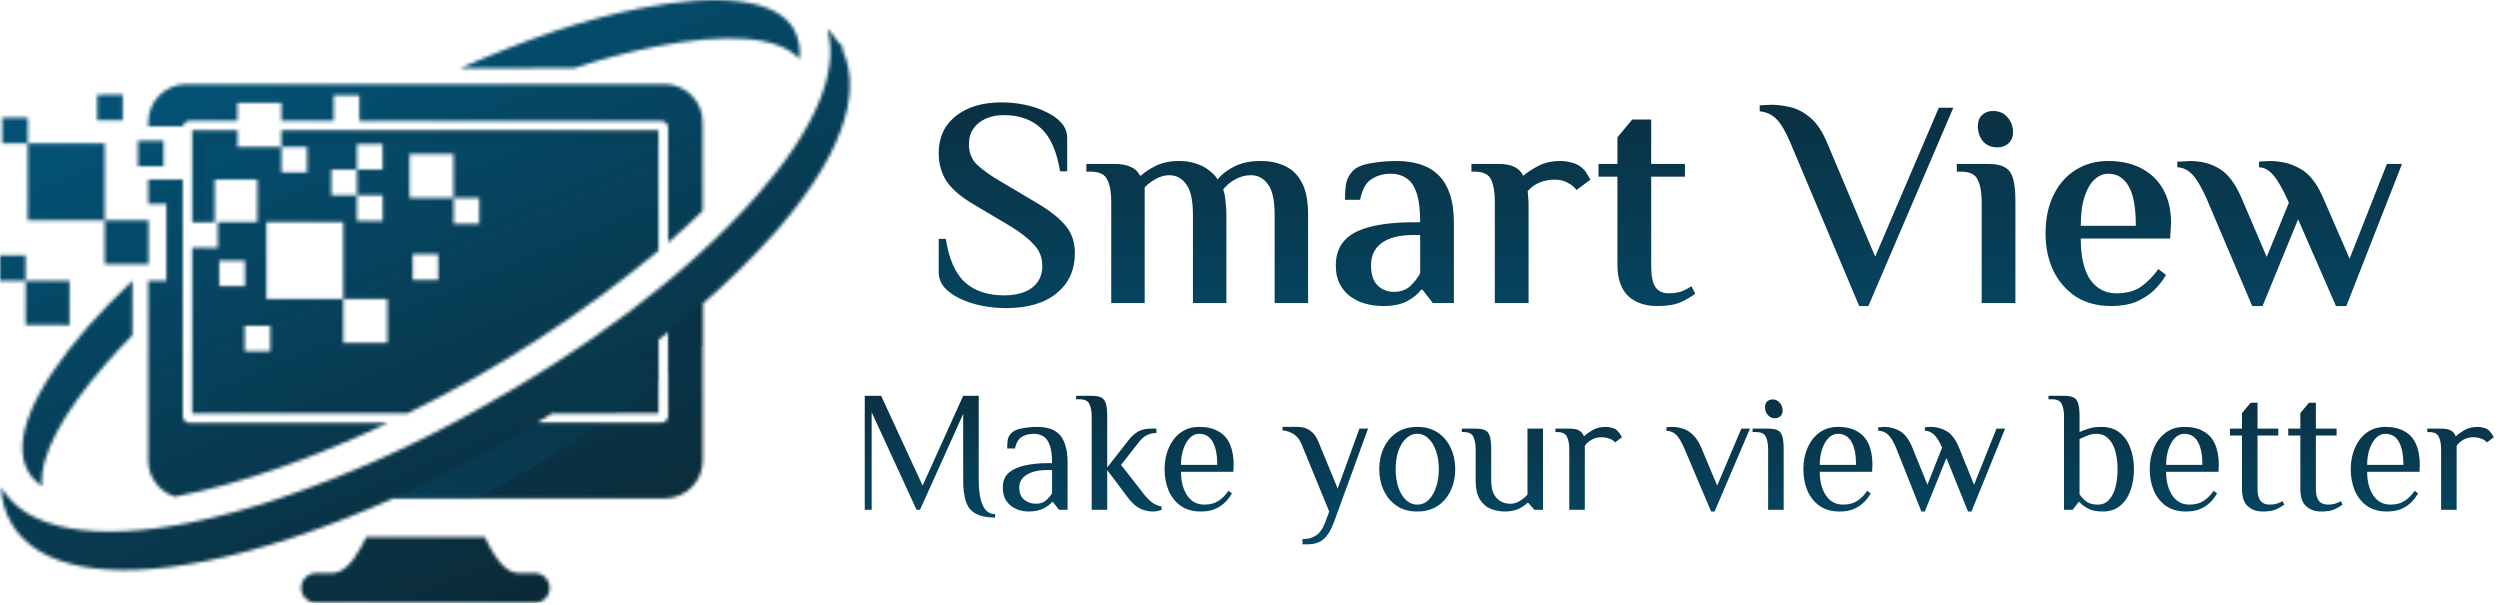
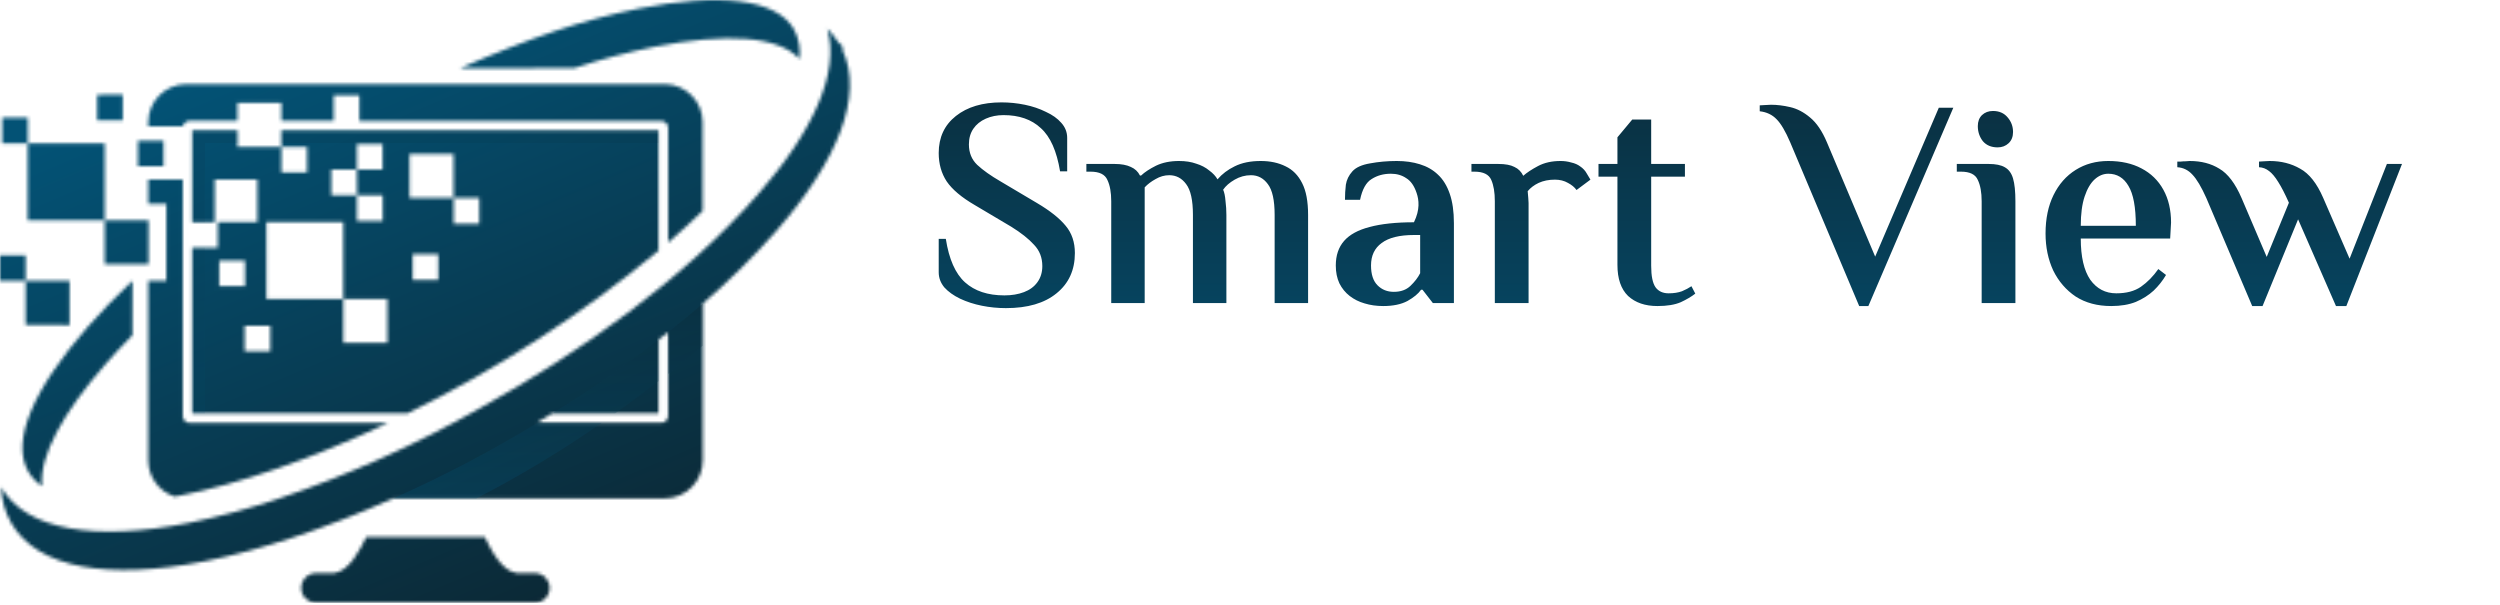
<svg xmlns="http://www.w3.org/2000/svg" width="752" height="182" viewBox="0 0 752 182" fill="none">
  <mask id="mask0_890_13" style="mask-type:luminance" maskUnits="userSpaceOnUse" x="0" y="0" width="256" height="182">
    <path d="M110.184 161.542C108.291 165.314 105.113 171.781 100.511 172.403H94.763C92.297 172.587 90.448 174.735 90.632 177.2C90.803 179.494 92.684 181.285 94.984 181.343H160.978C163.45 181.275 165.399 179.217 165.331 176.745C165.269 174.448 163.477 172.572 161.186 172.403H155.493C150.836 171.781 147.658 165.314 145.82 161.542H110.184V161.542ZM54.995 53.983V125.173C54.995 126.303 55.911 127.218 57.04 127.218H116.664C93.81 138.065 72.115 145.527 53.779 149.147L52.577 149.382C47.834 147.871 44.607 143.472 44.59 138.494V84.438H50.035V61.321H44.59V53.983H54.995V53.983ZM199.917 25.311C206.224 25.326 211.335 30.432 211.358 36.739V63.449C208.116 66.599 204.652 69.773 200.967 72.969V38.425C200.96 37.298 200.048 36.387 198.922 36.379H108.097V28.641H100.387V36.338H84.648V30.935H71.425V36.338H57.04C56.056 36.346 55.213 37.044 55.023 38.01H44.59V36.739C44.613 30.432 49.724 25.326 56.032 25.311H199.917V25.311ZM39.837 100.854C36.944 103.755 34.264 106.625 31.795 109.462C18.875 124.22 11.787 137.278 12.643 146.218C10.95 145.088 9.533 143.591 8.498 141.838C3.137 132.58 10.35 116.648 26.323 98.408C30.316 93.848 34.849 89.178 39.865 84.452L39.837 100.854V100.854ZM138.386 20.544C148.321 16.205 157.897 12.392 167.086 9.296C175.34 6.527 183.757 4.271 192.29 2.539C216.07 -2.172 233.467 -0.459 238.814 8.785C240.292 11.527 240.872 14.664 240.473 17.753C234.254 10.775 218.281 9.835 196.905 14.064C188.748 15.722 180.696 17.863 172.793 20.475L138.386 20.544V20.544ZM200.967 99.956L198.065 102.194V124.303H166.174C164.626 125.27 163.079 126.223 161.517 127.163H198.922C200.048 127.155 200.96 126.244 200.967 125.118L200.967 99.956H200.967ZM248.819 8.619C250.042 9.811 251.126 11.136 252.052 12.571L253.434 13.953V15.059C259.9 28.78 251.914 48.456 233.508 69.473C226.644 77.249 219.257 84.548 211.4 91.319V138.494C211.385 144.804 206.269 149.913 199.959 149.921H118.226C97.651 159.124 78.154 165.549 61.42 168.865C32.928 174.503 11.317 171.118 3.385 157.341C1.479 154.001 0.43 150.242 0.332 146.397V146.522C7.918 159.663 28.907 162.813 56.736 157.314C65.969 155.425 75.074 152.961 83.999 149.935C104.947 142.832 125.168 133.74 144.383 122.783C174.478 106.022 205.472 84.189 228.023 58.433C244.715 39.364 252.701 21.567 248.819 8.619H248.819H248.819ZM84.648 44.173H92.359V51.883H84.648V44.173H71.425V39.198H57.842V66.834H64.599V53.983H77.408V66.793H65.511V74.503H57.842V124.358H122.551C149.558 111.067 174.904 94.64 198.065 75.415V39.198H84.648V44.173L84.648 44.173ZM65.953 78.386H73.705V86.096H65.953V78.386ZM107.406 58.723H115.117V66.433H107.365V58.737H99.654V51.026H107.365V43.33H115.075V51.026H107.365L107.406 58.723ZM103.261 89.91H116.54V103.147H103.261V89.91H80.13V66.793H103.261V89.91ZM136.424 59.511H144.176V67.332H136.465V59.552H123.186V46.315H136.424V59.511ZM124.126 76.493H131.836V84.203H124.126V76.493ZM73.594 97.98H81.304V105.69H73.594V97.98ZM41.495 42.321V50.032H49.206V42.321H41.495ZM8.332 43.136V66.254H31.505V79.491H44.687V66.254H31.505V43.136H8.332H8.332ZM0.663 35.426V43.136H8.374V35.426H0.663V35.426ZM29.225 28.517V36.227H36.935V28.448L29.225 28.517V28.517ZM20.934 97.772V84.48H7.71V76.769H0V84.48H7.71V97.731L20.934 97.772ZM157.261 91.388V78.082H144.038V91.319L157.261 91.388Z" fill="white" />
  </mask>
  <g mask="url(#mask0_890_13)">
    <path d="M259.9 -2.145H-0V181.343H259.9V-2.145Z" fill="url(#paint0_linear_890_13)" />
  </g>
  <path opacity="0.3" fill-rule="evenodd" clip-rule="evenodd" d="M211.358 91.333C207.973 94.304 204.449 97.123 200.967 99.955V112.502C204.574 109.656 208.056 106.809 211.358 103.99V91.333ZM198.065 102.194C187.847 110.141 177.201 117.522 166.174 124.302H185.077C189.554 121.143 193.897 117.919 198.107 114.63L198.065 102.194V102.194ZM180.945 127.218H161.6C147.655 135.712 133.176 143.295 118.253 149.921H143.278C156.334 143.192 168.931 135.608 180.987 127.218H180.945V127.218Z" fill="url(#paint1_linear_890_13)" />
  <path opacity="0.1" fill-rule="evenodd" clip-rule="evenodd" d="M57.841 74.503V124.358H61.655V74.503H57.841ZM84.648 43.012H198.065V39.198H84.648V43.012H84.648ZM61.655 43.012H71.424V39.198H57.841V66.834H61.655V43.012V43.012Z" fill="url(#paint2_linear_890_13)" />
-   <path d="M302.577 92.683C300.143 92.683 297.739 92.445 295.365 91.97C292.99 91.495 290.794 90.783 288.775 89.833C286.816 88.883 285.243 87.756 284.056 86.45C282.928 85.084 282.364 83.571 282.364 81.908V71.847H284.501C285.451 77.961 287.38 82.324 290.289 84.936C293.198 87.548 297.146 88.854 302.132 88.854C304.328 88.854 306.287 88.527 308.009 87.874C309.73 87.221 311.066 86.242 312.016 84.936C313.025 83.571 313.53 81.938 313.53 80.038C313.53 77.486 312.698 75.349 311.036 73.627C309.434 71.847 307.148 70.036 304.18 68.196L293.228 61.696C289.25 59.38 286.431 57.006 284.768 54.572C283.166 52.138 282.364 49.289 282.364 46.024C282.364 41.334 284.086 37.624 287.529 34.894C290.972 32.163 295.543 30.797 301.242 30.797C303.616 30.797 305.961 31.035 308.276 31.51C310.591 31.985 312.698 32.697 314.598 33.647C316.557 34.537 318.1 35.636 319.228 36.941C320.416 38.247 321.009 39.761 321.009 41.483V51.545H318.872C317.863 45.43 315.934 41.097 313.084 38.544C310.294 35.932 306.554 34.626 301.865 34.626C299.906 34.626 298.125 34.983 296.522 35.695C294.919 36.407 293.673 37.416 292.782 38.722C291.892 40.028 291.447 41.601 291.447 43.442C291.447 45.935 292.278 47.983 293.94 49.586C295.661 51.188 298.006 52.851 300.974 54.572L311.927 61.072C315.845 63.387 318.724 65.673 320.564 67.929C322.404 70.125 323.324 72.856 323.324 76.121C323.324 81.226 321.484 85.262 317.804 88.231C314.182 91.199 309.107 92.683 302.577 92.683ZM334.259 91.169V60.538C334.259 57.867 333.873 55.73 333.102 54.127C332.389 52.465 330.698 51.634 328.026 51.634H326.78V49.319H335.328C337.287 49.319 338.89 49.615 340.136 50.209C341.383 50.743 342.303 51.604 342.896 52.791H343.253C344.321 51.782 345.805 50.803 347.705 49.853C349.664 48.903 351.979 48.428 354.65 48.428C356.609 48.428 358.331 48.695 359.815 49.23C361.358 49.704 362.664 50.387 363.733 51.278C364.861 52.108 365.692 52.999 366.226 53.949C367.591 52.346 369.313 51.04 371.39 50.031C373.527 48.962 376.139 48.428 379.226 48.428C382.076 48.428 384.569 48.962 386.706 50.031C388.843 51.04 390.505 52.732 391.692 55.106C392.88 57.422 393.473 60.597 393.473 64.634V91.169H383.411V64.634C383.411 60.241 382.729 57.154 381.363 55.373C380.057 53.593 378.365 52.702 376.288 52.702C374.566 52.702 372.934 53.147 371.39 54.038C369.847 54.928 368.689 55.937 367.918 57.065C368.274 57.837 368.511 58.965 368.63 60.449C368.808 61.874 368.897 63.269 368.897 64.634V91.169H358.835V64.634C358.835 60.241 358.153 57.154 356.787 55.373C355.481 53.593 353.789 52.702 351.712 52.702C350.287 52.702 348.922 53.088 347.616 53.86C346.31 54.572 345.212 55.403 344.321 56.353V91.169H334.259ZM416.054 92.059C414.036 92.059 412.166 91.792 410.444 91.258C408.782 90.783 407.298 90.041 405.992 89.032C404.686 88.023 403.647 86.746 402.876 85.203C402.163 83.66 401.807 81.879 401.807 79.86C401.807 76.833 402.638 74.369 404.3 72.47C405.962 70.57 408.515 69.175 411.958 68.285C415.46 67.335 419.913 66.86 425.315 66.86H427.184C427.184 63.061 426.828 60.123 426.116 58.045C425.404 55.908 424.365 54.424 422.999 53.593C421.693 52.702 420.15 52.257 418.369 52.257C416.173 52.257 414.243 52.791 412.581 53.86C410.919 54.869 409.762 56.947 409.109 60.093H404.567C404.567 58.549 404.656 57.036 404.835 55.552C405.072 54.068 405.725 52.732 406.794 51.545C407.862 50.357 409.643 49.556 412.136 49.14C414.689 48.666 417.36 48.428 420.15 48.428C422.703 48.428 425.018 48.755 427.095 49.408C429.232 50.06 431.043 51.099 432.527 52.524C434.07 53.949 435.258 55.878 436.089 58.312C436.92 60.686 437.335 63.625 437.335 67.127V91.169H431.013L427.897 87.162H427.452C426.621 88.349 425.255 89.477 423.356 90.546C421.456 91.555 419.022 92.059 416.054 92.059ZM419.26 87.785C421.337 87.785 422.999 87.192 424.246 86.004C425.552 84.758 426.531 83.481 427.184 82.176V70.689H425.315C420.981 70.689 417.746 71.49 415.609 73.093C413.472 74.636 412.403 76.892 412.403 79.86C412.403 82.532 413.056 84.52 414.362 85.826C415.668 87.132 417.301 87.785 419.26 87.785ZM449.644 91.169V60.538C449.644 57.867 449.288 55.73 448.576 54.127C447.863 52.465 446.172 51.634 443.5 51.634H442.61V49.319H450.713C452.79 49.319 454.393 49.615 455.521 50.209C456.708 50.743 457.599 51.634 458.192 52.88C459.261 51.931 460.745 50.951 462.645 49.942C464.544 48.933 466.8 48.428 469.412 48.428C470.54 48.428 471.608 48.577 472.618 48.873C473.686 49.111 474.576 49.497 475.289 50.031C476.179 50.624 476.862 51.367 477.337 52.257C477.812 53.088 478.168 53.682 478.405 54.038L474.22 57.154C473.627 56.323 472.766 55.611 471.638 55.017C470.51 54.364 469.204 54.038 467.72 54.038C465.88 54.038 464.247 54.364 462.823 55.017C461.457 55.67 460.359 56.501 459.528 57.511C459.587 58.223 459.647 58.906 459.706 59.559C459.766 60.152 459.795 60.657 459.795 61.072V91.169H449.644ZM498.545 92.059C494.865 92.059 491.926 91.05 489.73 89.032C487.593 86.954 486.524 83.838 486.524 79.682V53.147H480.826V49.319H486.524V41.305L490.976 35.962H496.675V49.319H506.826V53.147H496.675V79.95C496.675 83.036 497.12 85.203 498.011 86.45C498.901 87.637 500.207 88.231 501.929 88.231C503.472 88.231 504.808 88.023 505.936 87.607C507.064 87.132 508.013 86.628 508.785 86.094L509.943 88.32C508.815 89.21 507.36 90.071 505.58 90.902C503.799 91.674 501.454 92.059 498.545 92.059ZM559.244 92.059L538.497 42.818C537.072 39.494 535.707 37.179 534.401 35.873C533.095 34.508 531.403 33.706 529.326 33.469V31.688C529.563 31.688 530.097 31.658 530.928 31.599C531.7 31.54 532.294 31.51 532.709 31.51C534.55 31.51 536.479 31.747 538.497 32.222C540.575 32.697 542.563 33.736 544.463 35.339C546.422 36.941 548.114 39.435 549.539 42.818L564.053 77.189L583.197 32.4H587.56L562.005 92.059H559.244ZM596.083 91.169V60.538C596.083 57.867 595.697 55.73 594.926 54.127C594.213 52.465 592.522 51.634 589.85 51.634H588.604V49.319H598.22C600.298 49.319 601.901 49.645 603.029 50.298C604.216 50.951 605.047 52.079 605.522 53.682C605.997 55.284 606.234 57.57 606.234 60.538V91.169H596.083ZM600.892 44.332C598.992 44.332 597.508 43.709 596.439 42.462C595.43 41.156 594.926 39.642 594.926 37.921C594.926 36.556 595.341 35.457 596.172 34.626C597.063 33.795 598.161 33.38 599.467 33.38C601.366 33.38 602.851 34.033 603.919 35.339C604.988 36.585 605.522 38.04 605.522 39.702C605.522 41.127 605.077 42.254 604.186 43.086C603.296 43.916 602.198 44.332 600.892 44.332ZM635.068 92.059C630.912 92.059 627.35 91.11 624.382 89.21C621.474 87.251 619.218 84.639 617.615 81.374C616.072 78.05 615.3 74.34 615.3 70.244C615.3 65.792 616.101 61.933 617.704 58.668C619.307 55.403 621.533 52.88 624.382 51.099C627.232 49.319 630.497 48.428 634.177 48.428C638.036 48.428 641.36 49.17 644.15 50.654C646.999 52.138 649.196 54.275 650.739 57.065C652.283 59.855 653.054 63.15 653.054 66.949L652.787 71.757H625.896C625.896 77.219 626.846 81.344 628.745 84.135C630.704 86.865 633.316 88.231 636.581 88.231C639.609 88.231 642.072 87.578 643.972 86.272C645.931 84.906 647.682 83.125 649.225 80.929L651.541 82.71C650.531 84.431 649.285 86.004 647.801 87.429C646.317 88.794 644.536 89.922 642.458 90.813C640.381 91.644 637.917 92.059 635.068 92.059ZM625.896 67.929H642.458C642.458 62.349 641.716 58.342 640.232 55.908C638.807 53.474 636.789 52.257 634.177 52.257C632.693 52.257 631.328 52.821 630.081 53.949C628.835 55.077 627.825 56.798 627.054 59.113C626.282 61.428 625.896 64.367 625.896 67.929ZM677.463 92.059L663.661 59.559C662.177 56.234 660.782 53.889 659.476 52.524C658.229 51.159 656.716 50.417 654.935 50.298V48.606C655.113 48.606 655.439 48.606 655.914 48.606C656.389 48.547 656.894 48.517 657.428 48.517C658.022 48.458 658.437 48.428 658.675 48.428C662.118 48.428 665.086 49.2 667.579 50.743C670.131 52.227 672.358 55.166 674.257 59.559L681.826 77.278L688.504 60.983C687.317 58.312 686.248 56.234 685.299 54.75C684.349 53.207 683.429 52.108 682.538 51.456C681.648 50.743 680.639 50.357 679.511 50.298V48.606C679.748 48.606 680.223 48.577 680.935 48.517C681.707 48.458 682.301 48.428 682.716 48.428C686.159 48.428 689.216 49.2 691.888 50.743C694.618 52.227 696.934 55.166 698.833 59.559L706.758 77.812L717.978 49.319H722.519L705.779 92.059H702.662L691.264 65.97L680.579 92.059H677.463Z" fill="url(#paint3_linear_890_13)" />
-   <path d="M299.335 155.68C296.841 155.68 294.885 155.282 293.465 154.485C292.08 153.724 291.11 152.529 290.556 150.901C290.002 149.239 289.725 147.11 289.725 144.513V124.515L276.74 153.343H275.701L262.196 123.996V153.343H260.118V119.061H265.053L277.519 146.071L289.725 119.061H294.4V144.513C294.4 147.664 294.798 150.14 295.595 151.94C296.391 153.741 297.638 154.641 299.335 154.641V155.68ZM309.187 153.862C308.46 153.862 307.663 153.741 306.798 153.499C305.967 153.291 305.153 152.91 304.356 152.356C303.56 151.802 302.902 151.057 302.383 150.122C301.898 149.187 301.655 148.01 301.655 146.59C301.655 144.686 302.261 143.214 303.473 142.175C304.72 141.136 306.347 140.409 308.356 139.994C310.399 139.544 312.581 139.318 314.901 139.318H316.459C316.459 136.894 316.216 135.059 315.732 133.813C315.247 132.531 314.589 131.666 313.758 131.215C312.961 130.731 312.044 130.488 311.005 130.488C309.551 130.488 308.321 130.8 307.317 131.423C306.347 132.047 305.672 133.207 305.291 134.903H302.954C302.954 134.003 303.006 133.172 303.11 132.41C303.214 131.614 303.595 130.887 304.252 130.229C304.91 129.571 305.984 129.103 307.473 128.826C308.962 128.549 310.486 128.411 312.044 128.411C313.221 128.411 314.347 128.549 315.42 128.826C316.528 129.103 317.498 129.623 318.329 130.384C319.194 131.112 319.87 132.202 320.355 133.657C320.874 135.076 321.134 136.964 321.134 139.318V153.343H318.537L316.719 151.005H316.459C315.939 151.663 315.091 152.304 313.914 152.927C312.736 153.551 311.161 153.862 309.187 153.862ZM311.524 151.525C312.806 151.525 313.81 151.213 314.537 150.59C315.299 149.932 315.939 149.205 316.459 148.408V141.396H314.901C312.303 141.396 310.26 141.881 308.771 142.85C307.317 143.785 306.59 145.032 306.59 146.59C306.59 148.287 307.092 149.534 308.096 150.33C309.1 151.127 310.243 151.525 311.524 151.525ZM346.816 153.862C345.5 153.862 344.202 153.568 342.92 152.979C341.674 152.356 340.462 151.265 339.285 149.707L333.051 141.396V153.343H328.377V125.294C328.377 123.736 328.152 122.489 327.701 121.554C327.286 120.585 326.299 120.1 324.741 120.1H323.702V119.061H328.377C329.589 119.061 330.524 119.217 331.182 119.529C331.874 119.84 332.359 120.446 332.636 121.346C332.913 122.247 333.051 123.563 333.051 125.294V140.617L339.544 132.306C340.341 131.302 341.241 130.488 342.245 129.865C343.249 129.242 344.6 128.93 346.297 128.93H347.855V130.229C346.955 130.229 346.072 130.419 345.206 130.8C344.34 131.181 343.578 131.77 342.92 132.566L337.207 139.838L343.7 148.149C344.704 149.464 345.639 150.451 346.504 151.109C347.405 151.767 348.374 152.183 349.413 152.356V153.343C349.136 153.481 348.755 153.602 348.271 153.706C347.82 153.81 347.336 153.862 346.816 153.862ZM361.215 153.862C358.791 153.862 356.766 153.291 355.138 152.148C353.545 151.005 352.333 149.464 351.502 147.525C350.706 145.586 350.308 143.456 350.308 141.136C350.308 138.782 350.723 136.652 351.554 134.748C352.385 132.808 353.58 131.267 355.138 130.125C356.696 128.982 358.549 128.411 360.696 128.411C363.051 128.411 364.99 128.861 366.514 129.761C368.072 130.627 369.215 131.908 369.942 133.605C370.704 135.302 371.084 137.379 371.084 139.838L370.981 141.916H355.242C355.242 144.755 355.848 147.11 357.06 148.98C358.307 150.85 360.038 151.785 362.254 151.785C363.951 151.785 365.353 151.421 366.462 150.694C367.604 149.967 368.626 148.945 369.526 147.629L370.565 148.408C369.803 149.724 368.937 150.78 367.968 151.577C367.033 152.373 365.994 152.962 364.851 153.343C363.743 153.689 362.531 153.862 361.215 153.862ZM355.242 139.838H366.15C366.15 136.825 365.7 134.522 364.799 132.93C363.899 131.302 362.531 130.488 360.696 130.488C359.657 130.488 358.722 130.904 357.891 131.735C357.095 132.531 356.454 133.639 355.969 135.059C355.484 136.444 355.242 138.037 355.242 139.838ZM391.772 163.731V162.173C393.365 162.173 394.715 161.809 395.823 161.082C396.966 160.39 397.953 158.935 398.784 156.719L399.823 153.862L391.512 133.605C390.993 132.289 390.231 131.302 389.227 130.644C388.257 129.986 387.114 129.588 385.799 129.449V128.411H390.214C391.772 128.411 393.053 128.774 394.057 129.501C395.096 130.229 395.893 131.25 396.447 132.566L402.368 146.954L408.913 128.93H411.51L401.381 156.719C400.689 158.624 399.944 160.078 399.148 161.082C398.386 162.086 397.52 162.779 396.551 163.16C395.616 163.541 394.542 163.731 393.33 163.731H391.772ZM426.307 153.862C423.883 153.862 421.823 153.291 420.126 152.148C418.429 151.005 417.131 149.464 416.231 147.525C415.33 145.586 414.88 143.456 414.88 141.136C414.88 138.782 415.33 136.652 416.231 134.748C417.131 132.808 418.429 131.267 420.126 130.125C421.823 128.982 423.883 128.411 426.307 128.411C428.731 128.411 430.792 128.982 432.488 130.125C434.185 131.267 435.484 132.808 436.384 134.748C437.284 136.652 437.735 138.782 437.735 141.136C437.735 143.456 437.284 145.586 436.384 147.525C435.484 149.464 434.185 151.005 432.488 152.148C430.792 153.291 428.731 153.862 426.307 153.862ZM426.307 151.785C427.623 151.785 428.766 151.317 429.735 150.382C430.705 149.412 431.45 148.131 431.969 146.538C432.523 144.911 432.8 143.11 432.8 141.136C432.8 139.128 432.523 137.327 431.969 135.734C431.45 134.142 430.705 132.878 429.735 131.943C428.766 130.973 427.623 130.488 426.307 130.488C425.026 130.488 423.883 130.973 422.879 131.943C421.91 132.878 421.148 134.142 420.594 135.734C420.074 137.327 419.815 139.128 419.815 141.136C419.815 143.11 420.074 144.911 420.594 146.538C421.148 148.131 421.91 149.412 422.879 150.382C423.883 151.317 425.026 151.785 426.307 151.785ZM452.708 153.862C451.254 153.862 449.851 153.602 448.501 153.083C447.15 152.564 446.042 151.629 445.176 150.278C444.311 148.928 443.878 147.006 443.878 144.513V135.163C443.878 133.605 443.653 132.358 443.203 131.423C442.787 130.454 441.8 129.969 440.242 129.969H439.723V128.93H443.878C445.09 128.93 446.025 129.086 446.683 129.397C447.375 129.709 447.86 130.315 448.137 131.215C448.414 132.116 448.553 133.432 448.553 135.163V144.513C448.553 146.244 448.83 147.629 449.384 148.668C449.938 149.672 450.648 150.399 451.513 150.85C452.414 151.3 453.331 151.525 454.266 151.525C454.959 151.525 455.617 151.404 456.24 151.161C456.863 150.884 457.452 150.538 458.006 150.122C458.56 149.707 459.045 149.257 459.461 148.772V128.93H464.135V153.343H461.538L459.72 151.265H459.461C458.803 151.923 457.902 152.529 456.76 153.083C455.617 153.602 454.266 153.862 452.708 153.862ZM472.039 153.343V135.163C472.039 133.605 471.814 132.358 471.363 131.423C470.948 130.454 469.961 129.969 468.403 129.969H467.883V128.93H472.039C473.354 128.93 474.341 129.12 474.999 129.501C475.692 129.882 476.177 130.471 476.454 131.267C477.042 130.679 477.891 130.055 478.999 129.397C480.142 128.74 481.457 128.411 482.946 128.411C483.466 128.411 484.02 128.48 484.609 128.618C485.197 128.722 485.682 128.913 486.063 129.19C486.444 129.467 486.773 129.796 487.05 130.177C487.327 130.558 487.604 131.008 487.881 131.527L485.803 133.085C485.422 132.566 484.851 132.185 484.089 131.943C483.362 131.666 482.548 131.527 481.648 131.527C480.609 131.527 479.657 131.77 478.791 132.254C477.925 132.704 477.233 133.328 476.713 134.124C476.713 134.297 476.713 134.557 476.713 134.903C476.713 135.215 476.713 135.475 476.713 135.682V153.343H472.039ZM514.707 153.862L506.656 134.903C505.825 132.964 505.028 131.614 504.267 130.852C503.505 130.055 502.501 129.623 501.254 129.553V128.514C501.393 128.514 501.652 128.497 502.033 128.463C502.449 128.428 502.778 128.411 503.02 128.411C504.093 128.411 505.15 128.584 506.188 128.93C507.262 129.242 508.283 129.865 509.253 130.8C510.223 131.735 511.088 133.103 511.85 134.903L516.525 146.071L523.797 128.93H526.394L515.746 153.862H514.707ZM531.852 153.343V135.163C531.852 133.605 531.626 132.358 531.176 131.423C530.761 130.454 529.774 129.969 528.216 129.969H527.177V128.93H531.852C533.063 128.93 533.998 129.086 534.656 129.397C535.349 129.709 535.834 130.315 536.111 131.215C536.388 132.116 536.526 133.432 536.526 135.163V153.343H531.852ZM533.825 125.813C533.029 125.813 532.336 125.485 531.748 124.827C531.194 124.169 530.917 123.39 530.917 122.489C530.917 121.762 531.124 121.191 531.54 120.775C531.99 120.36 532.579 120.152 533.306 120.152C534.102 120.152 534.778 120.481 535.332 121.139C535.92 121.797 536.215 122.576 536.215 123.476C536.215 124.203 535.99 124.775 535.539 125.19C535.124 125.606 534.552 125.813 533.825 125.813ZM553.36 153.862C550.936 153.862 548.911 153.291 547.283 152.148C545.69 151.005 544.478 149.464 543.647 147.525C542.851 145.586 542.453 143.456 542.453 141.136C542.453 138.782 542.868 136.652 543.699 134.748C544.53 132.808 545.725 131.267 547.283 130.125C548.841 128.982 550.694 128.411 552.841 128.411C555.196 128.411 557.135 128.861 558.658 129.761C560.217 130.627 561.359 131.908 562.087 133.605C562.848 135.302 563.229 137.379 563.229 139.838L563.125 141.916H547.387C547.387 144.755 547.993 147.11 549.205 148.98C550.452 150.85 552.183 151.785 554.399 151.785C556.096 151.785 557.498 151.421 558.607 150.694C559.749 149.967 560.771 148.945 561.671 147.629L562.71 148.408C561.948 149.724 561.082 150.78 560.113 151.577C559.178 152.373 558.139 152.962 556.996 153.343C555.888 153.689 554.676 153.862 553.36 153.862ZM547.387 139.838H558.295C558.295 136.825 557.845 134.522 556.944 132.93C556.044 131.302 554.676 130.488 552.841 130.488C551.802 130.488 550.867 130.904 550.036 131.735C549.24 132.531 548.599 133.639 548.114 135.059C547.629 136.444 547.387 138.037 547.387 139.838ZM577.95 153.862L570.418 134.903C569.622 132.964 568.825 131.614 568.029 130.852C567.267 130.055 566.245 129.623 564.964 129.553V128.514C565.068 128.514 565.224 128.514 565.432 128.514C565.674 128.48 565.916 128.463 566.159 128.463C566.436 128.428 566.644 128.411 566.782 128.411C568.479 128.411 570.072 128.843 571.561 129.709C573.05 130.575 574.314 132.306 575.353 134.903L579.768 145.811L584.183 134.644C583.663 133.432 583.144 132.479 582.624 131.787C582.14 131.06 581.603 130.523 581.014 130.177C580.46 129.796 579.785 129.588 578.988 129.553V128.514C579.127 128.514 579.404 128.497 579.82 128.463C580.235 128.428 580.564 128.411 580.806 128.411C582.503 128.411 584.096 128.843 585.585 129.709C587.074 130.575 588.338 132.306 589.377 134.903L593.792 145.811L600.544 128.93H603.142L593.013 153.862H591.974L585.481 137.76L578.988 153.862H577.95ZM632.542 153.862C630.603 153.862 629.079 153.551 627.971 152.927C626.863 152.304 626.049 151.663 625.53 151.005H625.27L623.452 153.343H620.855V125.294C620.855 123.736 620.63 122.489 620.18 121.554C619.764 120.585 618.777 120.1 617.219 120.1H616.18V119.061H620.855C622.067 119.061 623.002 119.217 623.66 119.529C624.352 119.84 624.837 120.446 625.114 121.346C625.391 122.247 625.53 123.563 625.53 125.294V129.969C626.326 129.588 627.244 129.242 628.283 128.93C629.322 128.584 630.568 128.411 632.023 128.411C634.273 128.411 636.126 128.982 637.58 130.125C639.035 131.267 640.108 132.808 640.801 134.748C641.528 136.652 641.891 138.782 641.891 141.136C641.891 143.456 641.545 145.586 640.853 147.525C640.16 149.464 639.121 151.005 637.736 152.148C636.351 153.291 634.62 153.862 632.542 153.862ZM630.984 151.785C632.369 151.785 633.494 151.317 634.36 150.382C635.26 149.412 635.918 148.131 636.334 146.538C636.749 144.911 636.957 143.11 636.957 141.136C636.957 139.128 636.732 137.327 636.282 135.734C635.866 134.142 635.174 132.878 634.204 131.943C633.269 130.973 632.023 130.488 630.464 130.488C629.668 130.488 628.837 130.661 627.971 131.008C627.14 131.319 626.326 131.666 625.53 132.047V148.668C626.049 149.464 626.724 150.192 627.555 150.85C628.421 151.473 629.564 151.785 630.984 151.785ZM657.549 153.862C655.125 153.862 653.099 153.291 651.472 152.148C649.879 151.005 648.667 149.464 647.836 147.525C647.039 145.586 646.641 143.456 646.641 141.136C646.641 138.782 647.056 136.652 647.888 134.748C648.719 132.808 649.913 131.267 651.472 130.125C653.03 128.982 654.882 128.411 657.029 128.411C659.384 128.411 661.323 128.861 662.847 129.761C664.405 130.627 665.548 131.908 666.275 133.605C667.037 135.302 667.418 137.379 667.418 139.838L667.314 141.916H651.575C651.575 144.755 652.181 147.11 653.393 148.98C654.64 150.85 656.371 151.785 658.588 151.785C660.284 151.785 661.687 151.421 662.795 150.694C663.938 149.967 664.959 148.945 665.86 147.629L666.898 148.408C666.137 149.724 665.271 150.78 664.301 151.577C663.366 152.373 662.327 152.962 661.185 153.343C660.077 153.689 658.865 153.862 657.549 153.862ZM651.575 139.838H662.483C662.483 136.825 662.033 134.522 661.133 132.93C660.232 131.302 658.865 130.488 657.029 130.488C655.991 130.488 655.056 130.904 654.224 131.735C653.428 132.531 652.787 133.639 652.303 135.059C651.818 136.444 651.575 138.037 651.575 139.838ZM680.626 153.862C678.79 153.862 677.284 153.325 676.107 152.252C674.964 151.179 674.393 149.464 674.393 147.11V131.008H670.757V128.93H674.393V124.255L676.99 121.139H679.067V128.93H685.3V131.008H679.067V147.11C679.067 148.668 679.362 149.845 679.95 150.642C680.574 151.404 681.491 151.785 682.703 151.785C683.604 151.785 684.348 151.681 684.937 151.473C685.526 151.265 686.08 151.023 686.599 150.746L687.118 151.785C686.564 152.2 685.803 152.65 684.833 153.135C683.863 153.62 682.461 153.862 680.626 153.862ZM698.176 153.862C696.341 153.862 694.835 153.325 693.657 152.252C692.515 151.179 691.943 149.464 691.943 147.11V131.008H688.307V128.93H691.943V124.255L694.54 121.139H696.618V128.93H702.851V131.008H696.618V147.11C696.618 148.668 696.912 149.845 697.501 150.642C698.124 151.404 699.042 151.785 700.254 151.785C701.154 151.785 701.899 151.681 702.488 151.473C703.076 151.265 703.63 151.023 704.15 150.746L704.669 151.785C704.115 152.2 703.353 152.65 702.384 153.135C701.414 153.62 700.012 153.862 698.176 153.862ZM718.013 153.862C715.589 153.862 713.563 153.291 711.935 152.148C710.342 151.005 709.13 149.464 708.299 147.525C707.503 145.586 707.105 143.456 707.105 141.136C707.105 138.782 707.52 136.652 708.351 134.748C709.182 132.808 710.377 131.267 711.935 130.125C713.494 128.982 715.346 128.411 717.493 128.411C719.848 128.411 721.787 128.861 723.311 129.761C724.869 130.627 726.012 131.908 726.739 133.605C727.501 135.302 727.882 137.379 727.882 139.838L727.778 141.916H712.039C712.039 144.755 712.645 147.11 713.857 148.98C715.104 150.85 716.835 151.785 719.051 151.785C720.748 151.785 722.151 151.421 723.259 150.694C724.401 149.967 725.423 148.945 726.323 147.629L727.362 148.408C726.6 149.724 725.735 150.78 724.765 151.577C723.83 152.373 722.791 152.962 721.648 153.343C720.54 153.689 719.328 153.862 718.013 153.862ZM712.039 139.838H722.947C722.947 136.825 722.497 134.522 721.597 132.93C720.696 131.302 719.328 130.488 717.493 130.488C716.454 130.488 715.519 130.904 714.688 131.735C713.892 132.531 713.251 133.639 712.766 135.059C712.282 136.444 712.039 138.037 712.039 139.838ZM734.285 153.343V135.163C734.285 133.605 734.06 132.358 733.61 131.423C733.194 130.454 732.207 129.969 730.649 129.969H730.13V128.93H734.285C735.601 128.93 736.588 129.12 737.246 129.501C737.938 129.882 738.423 130.471 738.7 131.267C739.289 130.679 740.137 130.055 741.245 129.397C742.388 128.74 743.704 128.411 745.193 128.411C745.712 128.411 746.266 128.48 746.855 128.618C747.444 128.722 747.928 128.913 748.309 129.19C748.69 129.467 749.019 129.796 749.296 130.177C749.573 130.558 749.85 131.008 750.127 131.527L748.05 133.085C747.669 132.566 747.097 132.185 746.336 131.943C745.608 131.666 744.795 131.527 743.894 131.527C742.855 131.527 741.903 131.77 741.037 132.254C740.172 132.704 739.479 133.328 738.96 134.124C738.96 134.297 738.96 134.557 738.96 134.903C738.96 135.215 738.96 135.475 738.96 135.682V153.343H734.285Z" fill="url(#paint4_linear_890_13)" />
+   <path d="M302.577 92.683C300.143 92.683 297.739 92.445 295.365 91.97C292.99 91.495 290.794 90.783 288.775 89.833C286.816 88.883 285.243 87.756 284.056 86.45C282.928 85.084 282.364 83.571 282.364 81.908V71.847H284.501C285.451 77.961 287.38 82.324 290.289 84.936C293.198 87.548 297.146 88.854 302.132 88.854C304.328 88.854 306.287 88.527 308.009 87.874C309.73 87.221 311.066 86.242 312.016 84.936C313.025 83.571 313.53 81.938 313.53 80.038C313.53 77.486 312.698 75.349 311.036 73.627C309.434 71.847 307.148 70.036 304.18 68.196L293.228 61.696C289.25 59.38 286.431 57.006 284.768 54.572C283.166 52.138 282.364 49.289 282.364 46.024C282.364 41.334 284.086 37.624 287.529 34.894C290.972 32.163 295.543 30.797 301.242 30.797C303.616 30.797 305.961 31.035 308.276 31.51C310.591 31.985 312.698 32.697 314.598 33.647C316.557 34.537 318.1 35.636 319.228 36.941C320.416 38.247 321.009 39.761 321.009 41.483V51.545H318.872C317.863 45.43 315.934 41.097 313.084 38.544C310.294 35.932 306.554 34.626 301.865 34.626C299.906 34.626 298.125 34.983 296.522 35.695C294.919 36.407 293.673 37.416 292.782 38.722C291.892 40.028 291.447 41.601 291.447 43.442C291.447 45.935 292.278 47.983 293.94 49.586C295.661 51.188 298.006 52.851 300.974 54.572L311.927 61.072C315.845 63.387 318.724 65.673 320.564 67.929C322.404 70.125 323.324 72.856 323.324 76.121C323.324 81.226 321.484 85.262 317.804 88.231C314.182 91.199 309.107 92.683 302.577 92.683ZM334.259 91.169V60.538C334.259 57.867 333.873 55.73 333.102 54.127C332.389 52.465 330.698 51.634 328.026 51.634H326.78V49.319H335.328C337.287 49.319 338.89 49.615 340.136 50.209C341.383 50.743 342.303 51.604 342.896 52.791H343.253C344.321 51.782 345.805 50.803 347.705 49.853C349.664 48.903 351.979 48.428 354.65 48.428C356.609 48.428 358.331 48.695 359.815 49.23C361.358 49.704 362.664 50.387 363.733 51.278C364.861 52.108 365.692 52.999 366.226 53.949C367.591 52.346 369.313 51.04 371.39 50.031C373.527 48.962 376.139 48.428 379.226 48.428C382.076 48.428 384.569 48.962 386.706 50.031C388.843 51.04 390.505 52.732 391.692 55.106C392.88 57.422 393.473 60.597 393.473 64.634V91.169H383.411V64.634C383.411 60.241 382.729 57.154 381.363 55.373C380.057 53.593 378.365 52.702 376.288 52.702C374.566 52.702 372.934 53.147 371.39 54.038C369.847 54.928 368.689 55.937 367.918 57.065C368.274 57.837 368.511 58.965 368.63 60.449C368.808 61.874 368.897 63.269 368.897 64.634V91.169H358.835V64.634C358.835 60.241 358.153 57.154 356.787 55.373C355.481 53.593 353.789 52.702 351.712 52.702C350.287 52.702 348.922 53.088 347.616 53.86C346.31 54.572 345.212 55.403 344.321 56.353V91.169H334.259ZM416.054 92.059C414.036 92.059 412.166 91.792 410.444 91.258C408.782 90.783 407.298 90.041 405.992 89.032C404.686 88.023 403.647 86.746 402.876 85.203C402.163 83.66 401.807 81.879 401.807 79.86C401.807 76.833 402.638 74.369 404.3 72.47C405.962 70.57 408.515 69.175 411.958 68.285C415.46 67.335 419.913 66.86 425.315 66.86C427.184 63.061 426.828 60.123 426.116 58.045C425.404 55.908 424.365 54.424 422.999 53.593C421.693 52.702 420.15 52.257 418.369 52.257C416.173 52.257 414.243 52.791 412.581 53.86C410.919 54.869 409.762 56.947 409.109 60.093H404.567C404.567 58.549 404.656 57.036 404.835 55.552C405.072 54.068 405.725 52.732 406.794 51.545C407.862 50.357 409.643 49.556 412.136 49.14C414.689 48.666 417.36 48.428 420.15 48.428C422.703 48.428 425.018 48.755 427.095 49.408C429.232 50.06 431.043 51.099 432.527 52.524C434.07 53.949 435.258 55.878 436.089 58.312C436.92 60.686 437.335 63.625 437.335 67.127V91.169H431.013L427.897 87.162H427.452C426.621 88.349 425.255 89.477 423.356 90.546C421.456 91.555 419.022 92.059 416.054 92.059ZM419.26 87.785C421.337 87.785 422.999 87.192 424.246 86.004C425.552 84.758 426.531 83.481 427.184 82.176V70.689H425.315C420.981 70.689 417.746 71.49 415.609 73.093C413.472 74.636 412.403 76.892 412.403 79.86C412.403 82.532 413.056 84.52 414.362 85.826C415.668 87.132 417.301 87.785 419.26 87.785ZM449.644 91.169V60.538C449.644 57.867 449.288 55.73 448.576 54.127C447.863 52.465 446.172 51.634 443.5 51.634H442.61V49.319H450.713C452.79 49.319 454.393 49.615 455.521 50.209C456.708 50.743 457.599 51.634 458.192 52.88C459.261 51.931 460.745 50.951 462.645 49.942C464.544 48.933 466.8 48.428 469.412 48.428C470.54 48.428 471.608 48.577 472.618 48.873C473.686 49.111 474.576 49.497 475.289 50.031C476.179 50.624 476.862 51.367 477.337 52.257C477.812 53.088 478.168 53.682 478.405 54.038L474.22 57.154C473.627 56.323 472.766 55.611 471.638 55.017C470.51 54.364 469.204 54.038 467.72 54.038C465.88 54.038 464.247 54.364 462.823 55.017C461.457 55.67 460.359 56.501 459.528 57.511C459.587 58.223 459.647 58.906 459.706 59.559C459.766 60.152 459.795 60.657 459.795 61.072V91.169H449.644ZM498.545 92.059C494.865 92.059 491.926 91.05 489.73 89.032C487.593 86.954 486.524 83.838 486.524 79.682V53.147H480.826V49.319H486.524V41.305L490.976 35.962H496.675V49.319H506.826V53.147H496.675V79.95C496.675 83.036 497.12 85.203 498.011 86.45C498.901 87.637 500.207 88.231 501.929 88.231C503.472 88.231 504.808 88.023 505.936 87.607C507.064 87.132 508.013 86.628 508.785 86.094L509.943 88.32C508.815 89.21 507.36 90.071 505.58 90.902C503.799 91.674 501.454 92.059 498.545 92.059ZM559.244 92.059L538.497 42.818C537.072 39.494 535.707 37.179 534.401 35.873C533.095 34.508 531.403 33.706 529.326 33.469V31.688C529.563 31.688 530.097 31.658 530.928 31.599C531.7 31.54 532.294 31.51 532.709 31.51C534.55 31.51 536.479 31.747 538.497 32.222C540.575 32.697 542.563 33.736 544.463 35.339C546.422 36.941 548.114 39.435 549.539 42.818L564.053 77.189L583.197 32.4H587.56L562.005 92.059H559.244ZM596.083 91.169V60.538C596.083 57.867 595.697 55.73 594.926 54.127C594.213 52.465 592.522 51.634 589.85 51.634H588.604V49.319H598.22C600.298 49.319 601.901 49.645 603.029 50.298C604.216 50.951 605.047 52.079 605.522 53.682C605.997 55.284 606.234 57.57 606.234 60.538V91.169H596.083ZM600.892 44.332C598.992 44.332 597.508 43.709 596.439 42.462C595.43 41.156 594.926 39.642 594.926 37.921C594.926 36.556 595.341 35.457 596.172 34.626C597.063 33.795 598.161 33.38 599.467 33.38C601.366 33.38 602.851 34.033 603.919 35.339C604.988 36.585 605.522 38.04 605.522 39.702C605.522 41.127 605.077 42.254 604.186 43.086C603.296 43.916 602.198 44.332 600.892 44.332ZM635.068 92.059C630.912 92.059 627.35 91.11 624.382 89.21C621.474 87.251 619.218 84.639 617.615 81.374C616.072 78.05 615.3 74.34 615.3 70.244C615.3 65.792 616.101 61.933 617.704 58.668C619.307 55.403 621.533 52.88 624.382 51.099C627.232 49.319 630.497 48.428 634.177 48.428C638.036 48.428 641.36 49.17 644.15 50.654C646.999 52.138 649.196 54.275 650.739 57.065C652.283 59.855 653.054 63.15 653.054 66.949L652.787 71.757H625.896C625.896 77.219 626.846 81.344 628.745 84.135C630.704 86.865 633.316 88.231 636.581 88.231C639.609 88.231 642.072 87.578 643.972 86.272C645.931 84.906 647.682 83.125 649.225 80.929L651.541 82.71C650.531 84.431 649.285 86.004 647.801 87.429C646.317 88.794 644.536 89.922 642.458 90.813C640.381 91.644 637.917 92.059 635.068 92.059ZM625.896 67.929H642.458C642.458 62.349 641.716 58.342 640.232 55.908C638.807 53.474 636.789 52.257 634.177 52.257C632.693 52.257 631.328 52.821 630.081 53.949C628.835 55.077 627.825 56.798 627.054 59.113C626.282 61.428 625.896 64.367 625.896 67.929ZM677.463 92.059L663.661 59.559C662.177 56.234 660.782 53.889 659.476 52.524C658.229 51.159 656.716 50.417 654.935 50.298V48.606C655.113 48.606 655.439 48.606 655.914 48.606C656.389 48.547 656.894 48.517 657.428 48.517C658.022 48.458 658.437 48.428 658.675 48.428C662.118 48.428 665.086 49.2 667.579 50.743C670.131 52.227 672.358 55.166 674.257 59.559L681.826 77.278L688.504 60.983C687.317 58.312 686.248 56.234 685.299 54.75C684.349 53.207 683.429 52.108 682.538 51.456C681.648 50.743 680.639 50.357 679.511 50.298V48.606C679.748 48.606 680.223 48.577 680.935 48.517C681.707 48.458 682.301 48.428 682.716 48.428C686.159 48.428 689.216 49.2 691.888 50.743C694.618 52.227 696.934 55.166 698.833 59.559L706.758 77.812L717.978 49.319H722.519L705.779 92.059H702.662L691.264 65.97L680.579 92.059H677.463Z" fill="url(#paint3_linear_890_13)" />
  <defs>
    <linearGradient id="paint0_linear_890_13" x1="171.229" y1="187.009" x2="95.838" y2="9.104" gradientUnits="userSpaceOnUse">
      <stop stop-color="#0C2733" />
      <stop offset="1" stop-color="#035275" />
    </linearGradient>
    <linearGradient id="paint1_linear_890_13" x1="164.806" y1="91.333" x2="164.806" y2="149.921" gradientUnits="userSpaceOnUse">
      <stop stop-color="#0C2733" />
      <stop offset="1" stop-color="#035275" />
    </linearGradient>
    <linearGradient id="paint2_linear_890_13" x1="127.953" y1="39.198" x2="127.953" y2="124.358" gradientUnits="userSpaceOnUse">
      <stop stop-color="#0C2733" />
      <stop offset="1" stop-color="#035275" />
    </linearGradient>
    <linearGradient id="paint3_linear_890_13" x1="500.912" y1="0.169" x2="500.912" y2="139.169" gradientUnits="userSpaceOnUse">
      <stop stop-color="#0C2733" />
      <stop offset="1" stop-color="#035275" />
    </linearGradient>
    <linearGradient id="paint4_linear_890_13" x1="503.651" y1="100.343" x2="503.651" y2="181.343" gradientUnits="userSpaceOnUse">
      <stop stop-color="#0C2733" />
      <stop offset="1" stop-color="#035275" />
    </linearGradient>
  </defs>
</svg>